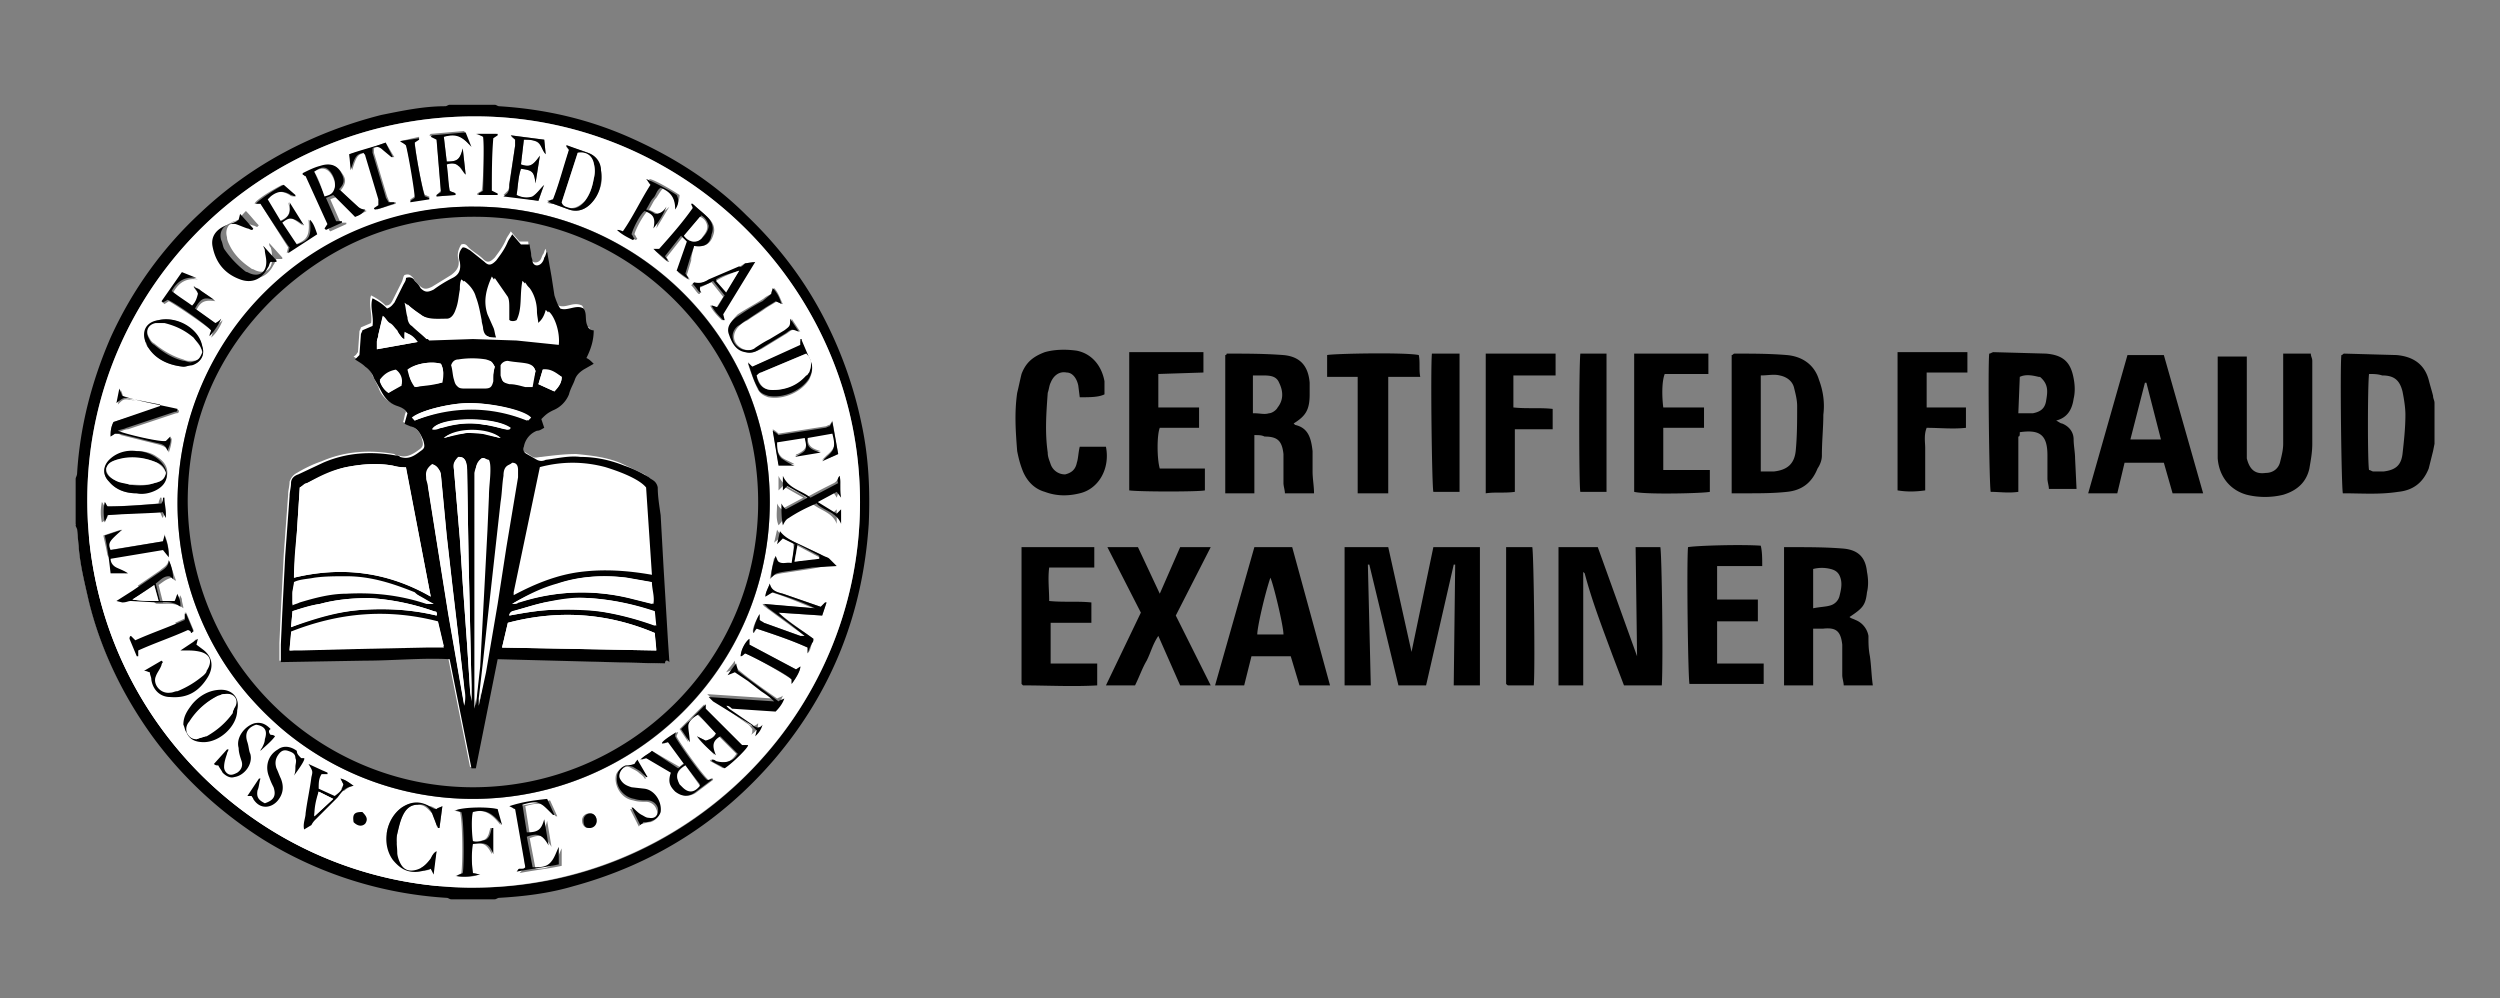
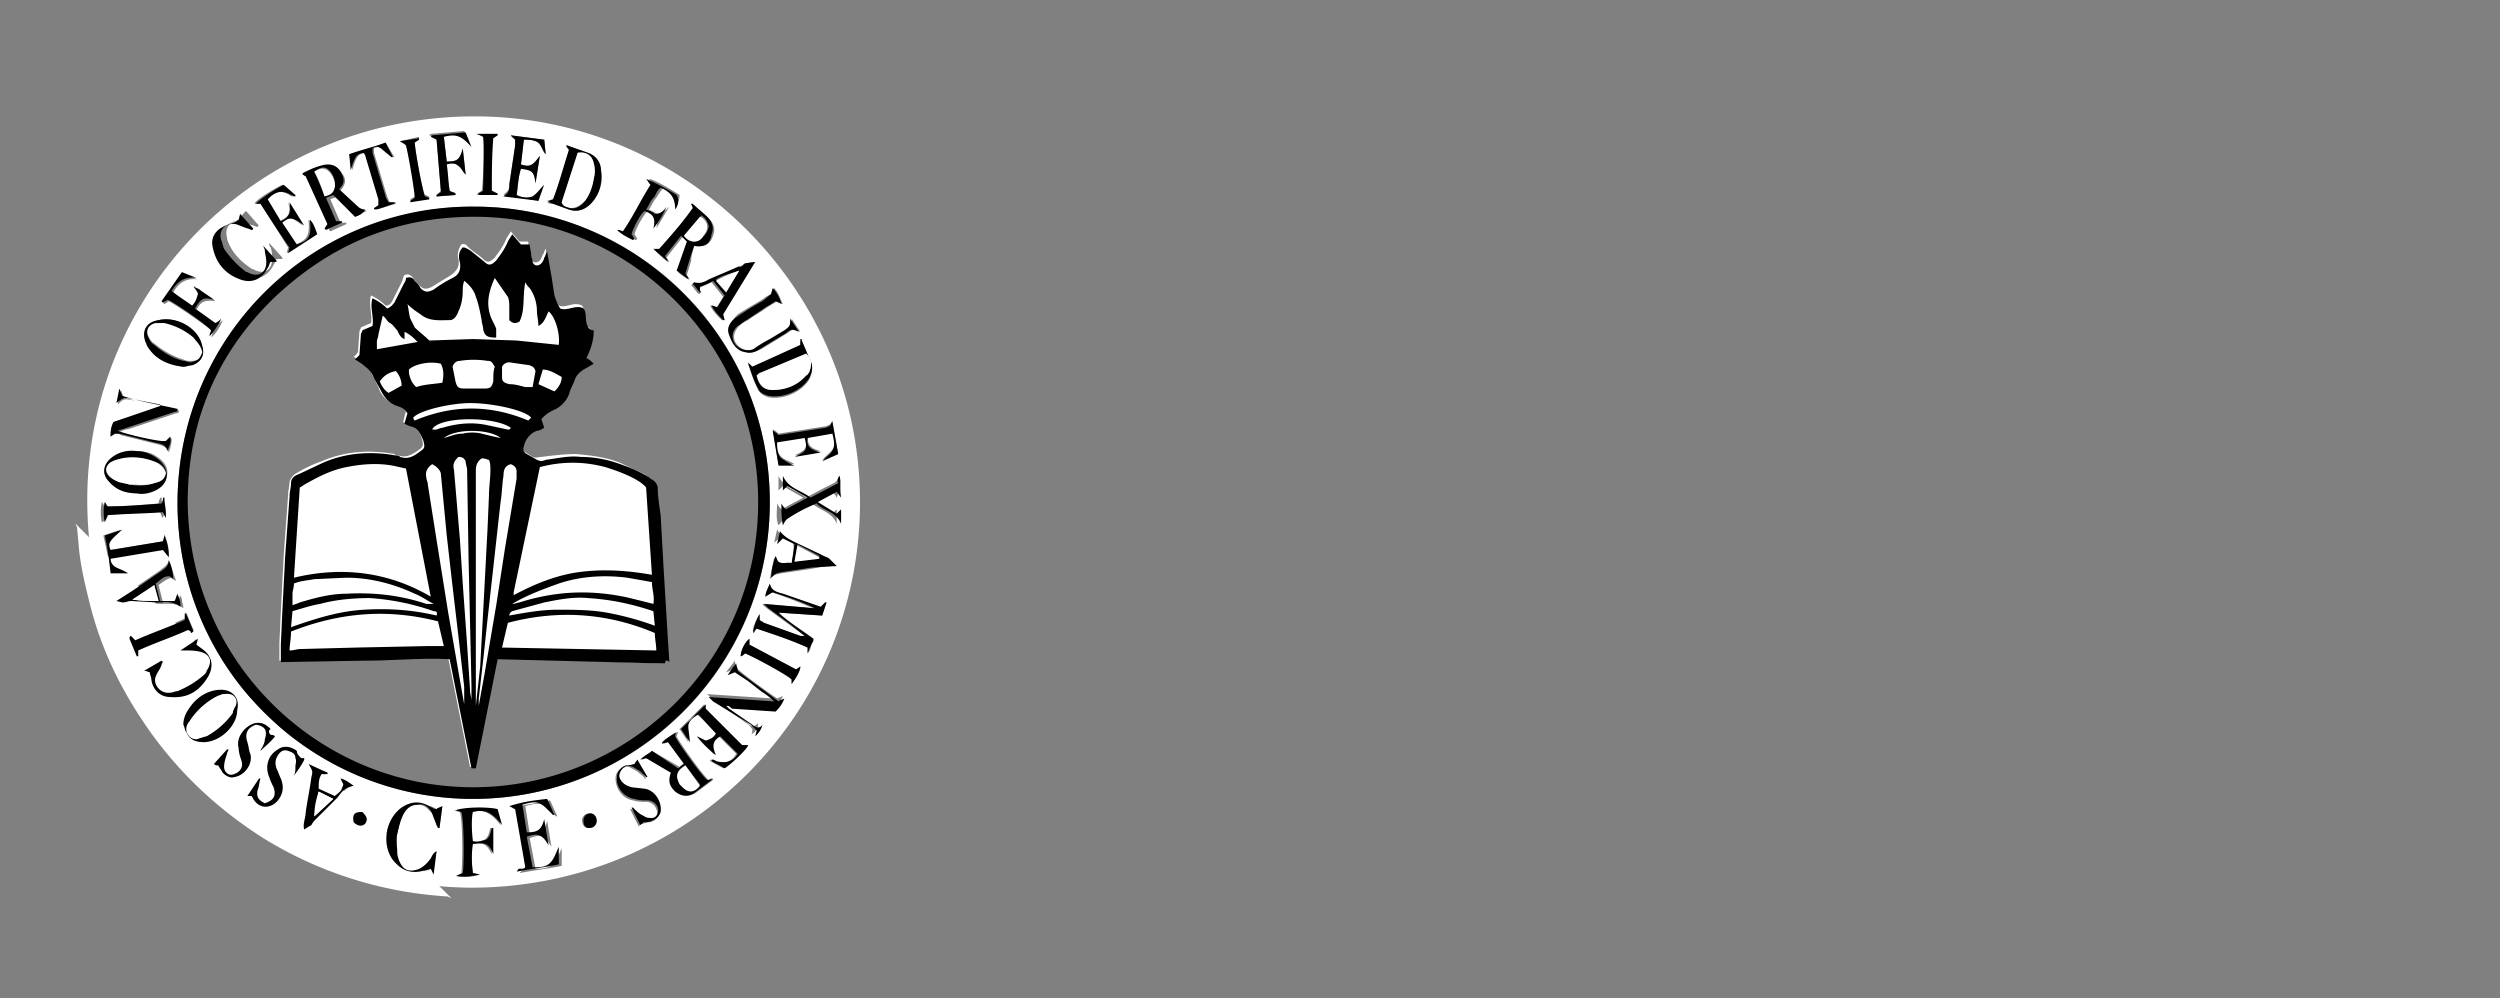
<svg xmlns="http://www.w3.org/2000/svg" viewBox="0 0 171.8 68.6">
  <rect x="0" y="0" width="171.8" height="68.6" fill="#808080" stroke="none" />
  <path d="M5.2 36c0 .1.1.2.1.3l.1 1.1c.1 1.3.4 2.6.7 3.8.8 3.4 2.3 6.4 4.3 9.2 2.1 2.9 4.7 5.3 7.7 7.2a27.09 27.09 0 0 0 12.6 4c.1 0 .2.1.3.1" fill="#fff" />
-   <path d="M5.2 32.9c0-.1.1-.2.1-.4.2-3.2 1-6.3 2.3-9.3 1.5-3.3 3.6-6.2 6.2-8.6 3.5-3.3 7.7-5.5 12.4-6.7 1.5-.3 2.9-.6 4.4-.6.1 0 .2-.1.3-.1H34c.1 0 .2.1.3.1 3.2.2 6.2.9 9.1 2.2s5.6 3 7.9 5.3c2.3 2.2 4.1 4.6 5.5 7.4a28.25 28.25 0 0 1 2.4 6.9c.5 2.3.6 4.6.5 6.9-.4 6.1-2.5 11.5-6.5 16.2-3.7 4.3-8.3 7.2-13.8 8.7-1.7.5-3.4.7-5.1.8-.1 0-.2.1-.3.1h-3c-.1 0-.2-.1-.3-.1a27.09 27.09 0 0 1-12.6-4c-3-1.9-5.6-4.3-7.7-7.2-2-2.8-3.5-5.9-4.3-9.2-.3-1.3-.6-2.5-.7-3.8l-.1-1.1c0-.1-.1-.2-.1-.3v-3.2zm53.9 1.6C59.1 20.1 47.4 8.2 33 8 18.1 7.8 6.2 19.6 6 34c-.2 14.9 11.7 26.8 26.2 27 14.9.2 26.9-11.8 26.9-26.5zm108.2-4l-.1.5-.3 1.2c-.4 1-1.1 1.5-2.1 1.6-1.3.2-2.5.1-3.8.1-.1-.5-.2-8.7-.1-9.5.1 0 .1-.1.2-.1l3.6.1c1.1.1 1.9.6 2.2 1.7.1.4.2.7.3 1.1 0 .2.1.3.1.5v2.8zm-4.5-4.8c-.1.9-.1 6.1 0 6.6.1 0 .2.1.3.1h.7c.8-.1 1.2-.4 1.3-1.2.1-.9.2-1.8.2-2.7 0-.5-.1-1.1-.2-1.6-.2-.8-.6-1.1-1.4-1.1-.3-.1-.6-.1-.9-.1zM92.4 47.1v-9.5h3l1.6 7.2 1.5-7.2h3.2v9.5h-1.8l.1-8.3h-.1L98 47.1h-1.9l-2-8.3H94l.1 4.1.1 4.2h-1.8zm16.4-7.8v7.8h-1.7v-9.5h2.7l2.7 7.5-.1-7.5h1.7c.1.5.2 7.8.1 9.5h-2.6l-.8-2.1c-.7-1.9-1.4-3.7-1.9-5.6l-.1-.1zm29.9-9.3v3.8c-.7.1-1.3 0-1.9 0-.1-.5-.2-8.7-.1-9.5.1 0 .2-.1.3-.1l3.6.1c1.2.1 1.7.6 1.9 1.7.1.5.1 1 0 1.4-.1.7-.4 1.3-1.2 1.5.2.1.3.2.4.2.5.2.8.6.8 1.1 0 .4.1.9.1 1.3l.1 2.1h-1.9c0-.2-.1-.5-.1-.7v-1.6c0-1.4-.5-1.8-1.9-1.6 0 .2 0 .3-.1.3zm0-1.6h1c.5-.1.8-.3.9-.8.1-.6.2-1.1-.3-1.6-.1-.1-.1-.1-.2-.1-.4-.1-.9-.2-1.3 0l-.1 2.5zm-52.5 1.5v4h-2v-9.5c.1 0 .1-.1.1-.1 1.3 0 2.6 0 3.9.1 1.1.1 1.7.7 1.8 1.9v.8c0 1.1-.3 1.5-1.1 2l.1.1c.9.2 1.1.9 1.2 1.8v1.4c0 .5.1 1 .1 1.5h-2c0-.2-.1-.5-.1-.7v-2c-.1-.9-.4-1.2-1.3-1.2-.2-.1-.4-.1-.7-.1zm0-1.5c.4 0 .7.1 1 0 .2 0 .5-.2.6-.4.4-.5.4-1.1.1-1.7-.2-.5-.7-.5-1.2-.5h-.6v2.6zm42.5 18.7h-2c0-.2-.1-.5-.1-.7v-2.1c-.1-.9-.4-1.2-1.3-1.1h-.7v3.9h-2v-9.5h.5c1.2 0 2.4 0 3.6.1 1 .1 1.5.6 1.6 1.6.1.5.1 1 0 1.4-.1.9-.3 1.1-1.2 1.7.1.1.2.1.4.2a1.44 1.44 0 0 1 .9 1.1c0 .5 0 .9.1 1.4.1.7.1 1.3.2 2zm-4.1-5.3c.5-.1.9-.1 1.2-.2a.9.9 0 0 0 .6-.6c.1-.4.2-.8.1-1.2s-.3-.6-.7-.7-.8-.1-1.2 0v2.7zm-5.6-7.9v-9.5c.1 0 .1-.1.2-.1 1.2 0 2.4 0 3.6.1 1.1.1 1.9.7 2.2 1.7.3.8.4 1.6.3 2.4 0 .9-.1 1.8-.1 2.8 0 .3-.1.6-.3.9-.4 1-1.1 1.5-2.1 1.6-.9.1-1.9.1-2.8.1h-1zm2-1.5h.9c.9-.1 1.4-.5 1.5-1.4.1-1 .1-2.1.1-3.1 0-.4-.1-.8-.2-1.2-.1-.5-.5-.8-1-.9-.4-.1-.8 0-1.3 0v6.6zm35.9-8.1h1.9c0 .2.1.3.1.5v5.7c0 .6-.1 1.1-.2 1.7-.2.9-.8 1.5-1.8 1.8-.8.2-1.7.2-2.5 0-1.1-.3-1.9-1.2-2-2.5v-7h2v7c.2.8.6 1.1 1.3 1 .5 0 .9-.3 1-.8.1-.4.2-.8.2-1.2v-6.2zm-5.5 9.6h-2.1l-.6-2.1H146l-.5 2.1h-2l2.7-9.5h2.5l2.7 9.5zm-3.9-7.6h-.1l-1 3.9h2.1l-1-3.9zM88.7 45.1H86l-.5 2h-2l2.7-9.5h2.6l2.6 9.5h-2.1l-.6-2zm-2.3-1.5h1.8c0-.6-.7-3.5-.9-3.9-.4 1.2-.9 3.4-.9 3.9zm-3.2-6l-2.4 4.7 2.4 4.8h-2.1l-1.5-3.4c-.4.6-.5 1.1-.8 1.7-.3.5-.5 1.1-.8 1.7h-2l2.4-5-2.3-4.5h2.1l1.5 3.2 1.4-3.2h2.1zm-3.6-11.9V28h2.8v1.4h-2.7c-.2.5-.2 2.1 0 2.8h3.1v1.5c-.4.1-4.5.1-5.2 0v-9.5h5.1v1.4l-3.1.1zm34.7 3.8v2.8h3.2v1.5c-.4.1-4.4.2-5.2 0v-9.5h5.1v1.4h-3c-.2.5-.2 1.5-.1 2.3h2.8v1.4h-2.8zm-40.1-2.2l-.1-.8c-.1-.5-.4-.9-.8-.9-.5-.1-.9.2-1.1.7-.1.2-.1.4-.2.7-.1 1.4-.2 2.7 0 4.1 0 .3.1.5.2.8a1.04 1.04 0 0 0 1 .7c.4-.1.7-.3.8-.8.1-.3.1-.7.2-1.1H76c.3 1.5-.5 2.9-1.8 3.2-.8.2-1.6.2-2.4-.1-.7-.2-1.2-.7-1.5-1.4-.2-.5-.3-.9-.4-1.4-.1-1.3-.2-2.6 0-4 .1-.4.2-.9.3-1.3.3-.8.8-1.2 1.6-1.5.7-.2 1.5-.2 2.2-.1 1 .2 1.7 1 1.9 2.1v.9c-.4.2-1 .2-1.7.2zm-4 10.3h5V39h-3.1c-.1.8 0 1.5 0 2.3 1 .1 1.9 0 2.9.1v1.4h-2.8v2.8h3.2v1.5c-1.7.1-3.4 0-5.1 0l-.1-.1v-9.3c0 .1 0 0 0-.1zm47.8 8h3.2V47h-5.1c-.1-.5-.2-8.2-.1-9.4.5-.1 3.6-.2 5-.1.1.4.1.9.1 1.4H118v2.3h2.8v1.5H118v2.9zM135.1 28v1.4c-.9.1-1.8 0-2.7 0-.2.5-.1 1-.1 1.4v2.9c-.7.1-1.3.1-1.9 0v-9.5h4.8v1.4h-2.8V28h2.7zm-31 1.5v4.3c-.7.1-1.3 0-2 .1v-9.6h4.8v1.5H104V28c.9.1 1.8 0 2.7.1v1.4h-2.6zm-8.8 4.4h-2v-8h-2.1v-1.5c.4-.1 5.4-.2 6.3 0 .1.5 0 1 .1 1.5h-2.2v8zm5-9.6v9.5h-1.8c-.1-.4-.2-8.4-.1-9.5h1.9zm5.1 22.8h-1.7c-.1 0-.1 0-.2-.1v-9.4h1.8c.1.5.2 8.5.1 9.5zm3.2-22.8h1.8v9.5h-1.8c-.1-.4-.1-8.5 0-9.5z" />
  <path d="M59.1 34.5c0 14.7-12 26.6-26.9 26.5C17.7 60.8 5.8 48.9 6 34 6.2 19.6 18.1 7.8 33 8c14.4.2 26.1 12.1 26.1 26.5zM13.3 19.7s0-.1 0 0c0-.1 0 0 0 0 .1.2.3.4.4.6-.1.3-.2.6-.4.8-.5-.3-1-.6-1.4-1 .4-.7.9-1 1.7-.9-.3-.1-.7-.2-1-.4l-1.4 2 .1.1.3-.2c.4.2 2.8 1.8 3 2.1 0 .1 0 .2-.1.4.4-.3.7-.9.8-1.2-.1.1-.2.2-.4.3l-1.4-1c.3-.6.6-.7 1.3-.6-.3-.3-.7-.5-1-.7-.1-.2-.3-.2-.5-.3zm34.6 30.9c.3.5.8.8 1.2 1.3-.3-.7-.2-1 .3-1.3l1.2 1.2c-.3.5-.8.8-1.5.5-.1 0-.2 0-.3-.1v.1l.9.5c.5-.4 1.6-1.5 1.6-1.6h-.4l-2.5-2.5v-.3l-1.7 1.7.6.9c-.1-.4-.2-.8-.1-1.1 0-.4.4-.6.7-.8.5.4.9.9 1.3 1.3-.2.3-.4.4-.7.5l-.6-.3zm2-2.1h.3l3 .2c.3-.3.5-.6.6-.9-.1.1-.2.1-.4.2-1-.7-2-1.4-2.8-2.1 0-.2-.1-.3-.1-.5-.2.3-.4.5-.6.8l.5-.2.9.6.9.7c.3.2.6.4.9.7l-4.5-.3.3.3 2.4 1.7c.2.1.3.3.4.4 0 .2 0 .3-.1.4.3-.2.5-.4.5-.8-.3.3-.5.2-.7 0l-1.6-1.1c.2.1.2 0 .1-.1zm5.4-4.8H55l-2.5-.9c-.1 0-.2-.1-.3-.2v-.4c-.3.5-.6 1.2-.4 1.3.1-.1.1-.2.2-.3 1.2.4 2.4.8 3.5 1.3v.4c.2-.2.2-.4.3-.7 0-.1 0-.2.1-.3-.8-.6-1.6-1.1-2.4-1.8l3 .2.3-.9h-.1l-.3.3-2.6-.9c-.4-.1-.8-.2-.9-.7-.1.3-.3.6-.3.9l.4-.3c1 .3 1.9.7 2.9 1.1l-3.5-.3c.1.2.2.2.3.3l1.5 1.1c.4.3.7.5 1.1.8zM32.6 14.2c-11.1 0-20.3 8.9-20.4 20.2-.1 11.5 9.2 20.5 20.3 20.5S52.9 46 52.9 34.5s-9.3-20.3-20.3-20.3zm12.2 37.4c-.2.2-.5.3-.7.6.1 0 .2-.1.4-.1l1.7 1c-.2.6-.2.9.3 1.3.4.3.8.4 1.3.1l1.2-.9v-.1c-.1 0-.2 0-.3.1-.4-.3-2.1-2.7-2.2-3 0-.1.1-.2.1-.3-.6.3-1.1.7-1 .8.1 0 .2-.1.4-.1l1.1 1.4c-.2.1-.3.2-.4.3l-1.9-1.1zm-8.7 8l-.4.4c1-.2 2-.3 2.9-.5v-1.2c-.2.4-.3.8-.6 1.1-.4.3-.8.3-1.2.3l-.4-2.1c.8-.3 1-.2 1.5.6l-.3-1.8c-.2.8-.5 1-1.2.9l-.3-1.9c1-.3 1.3-.2 1.8.4l.3.3h.1l-.5-1.1c-.9.2-1.8.3-2.6.5.1.1.2.1.4.2l.5 3.9zm11.6-42.7c.7.1 1.1-.1 1.3-.7.2-.5 0-.9-.3-1.2s-.7-.6-1-.9h-.1c0 .1.1.2.1.3-.8 1-1.5 1.9-2.3 2.8H45c.3.3.6.6.9.8h.1c-.1-.1-.1-.2-.2-.3l1.1-1.4c.1.1.3.2.4.4l-.7 2a3.04 3.04 0 0 0 .7.5h.1l-.2-.3.3-1c0-.3.1-.6.2-1zm-23.3-2l.8-.4c-.2-.1-.4-.1-.5-.2-.5-.4-.9-.8-1.3-1.2.4-.5.4-.8.1-1.2-.3-.5-.8-.7-1.4-.4-.4.2-.8.3-1.2.5v.1c.1 0 .2 0 .4.1l1.5 3.3c-.1.1-.2.2-.2.3l.1.1 1.1-.5v-.1h-.4l-.7-1.6c.2-.1.3-.1.5-.2l1.2 1.4zM30 58.5c-.1 0-.1 0 0 0-.2.1-.3.3-.4.5-.3.4-.6.7-1.1.8-.4.1-.8-.1-1-.5-.1-.2-.2-.5-.2-.7 0-.4-.1-.9 0-1.3.1-.5.2-.9.4-1.3s.5-.7 1-.7.7.3 1 .6c.1.2.2.5.3.8 0 .1.1.2.1.2h.1l.2-1.5c-.1.1-.3.1-.4.2-.2-.1-.3-.2-.5-.2-.7-.3-1.3-.3-1.9.1-1.1.8-1.4 2.5-.6 3.6.4.6 1 .9 1.8.8.2 0 .4-.1.5-.1s.2 0 .3-.1c.1.1.2.2.2.4 0-.6.1-1.1.2-1.6zm21.7-33.3c-.2-.1-.2-.2-.3-.2.2.6.4 1.2.7 1.8.2.3.4.4.7.5 1.1.2 2.3-.4 2.8-1.2.2-.4.3-.8.1-1.2-.2-.5-.4-.9-.6-1.4 0 0-.1 0-.1-.1v.4l-3.3 1.4zM39.1 10.3c-.3 1.2-.7 2.4-1.1 3.5-.2 0-.2.1-.4.1.1.1.2.1.4.1l1.1.4c.6.2 1.1 0 1.5-.4.6-.7.9-1.5.7-2.3-.1-.6-.4-1-.9-1.2s-1-.3-1.4-.5h-.1c0 .1.1.2.2.3zM32.5 60c-.1-.7-.1-1.3-.1-2 .7-.1 1-.1 1.4.7v-1.8h-.1c-.1.3-.1.6-.4.8-.3.1-.6.2-.9.1-.1-.6-.1-1.7 0-2 .8-.2 1.3 0 2 .9l-.3-1.1c-.8-.1-2.5 0-2.9.1.1 0 .3.1.4.1.2.5.2 3.7.1 4.2-.1.1-.2.1-.4.2.6.1 1.1.1 1.6-.1 0 0-.2-.1-.4-.1zM7.9 29.8c.1 0 .3 0 .4.1l2.4.6c.4.1.8.2.9.6.1-.3.2-.6.2-1l-.3.3c-.4 0-2.9-.5-3.3-.7.2-.1.4-.2.6-.2l3.3-1.1c.1 0 .2 0 .2-.2-1.3-.3-2.6-.5-3.8-.9-.1-.2-.1-.3-.2-.5l-.2 1c.4-.4.4-.4 1-.3l1 .2.9.2v.1l-3.2 1c-.2.4-.2.7-.2 1 .1-.1.2-.1.3-.2zm4.7-4.6c.2 0 .4-.1.6-.1.6-.2.9-.7.7-1.3-.3-1.2-1.8-2.1-3-1.8-.8.2-1.1.8-.9 1.5a.76.76 0 0 0 .2.4c.6.8 1.4 1.2 2.4 1.3zm0 24.6a.9.9 0 0 0 .1.5c.2.5.6.7 1.2.7 1.2-.1 2.3-1.1 2.5-2.2.1-.8-.3-1.4-1.1-1.4s-1.5.4-2 1c-.4.4-.6.9-.7 1.4zM9.4 33.9c.5 0 .9-.1 1.3-.3 1-.5 1.1-1.6.1-2.2-.4-.3-.9-.4-1.4-.4-.7 0-1.3.1-1.8.6-.5.4-.6 1-.1 1.5.5.6 1.2.8 1.9.8zm48.3-1.2c-.1.2-.2.4-.4.5-.6.3-1.2.6-1.9 1-.6-.5-1.5-.6-1.9-1.5v1l.3-.3 1.4.8-1.5.8c-.1-.1-.2-.2-.3-.4 0 .6-.1 1 .1 1.5.2-.2.3-.4.4-.5.6-.4 1.3-.7 1.9-1 .6.5 1.4.6 1.7 1.4v-1l-.3.3c-.4-.3-.8-.5-1.3-.8l1.3-.7a1.38 1.38 0 0 1 .3.4c.2-.6.3-1.1.2-1.5zM17.9 14l1.9 3-.1.4 2-1.3c-.2-.6-.3-.9-.5-1 .1 1.1-.1 1.4-.9 1.7l-1-1.5c.5-.5.7-.4 1.5.2l-1-1.6c.2.7.1 1-.6 1.3l-.9-1.5c.1-.1.2-.1.2-.2.4-.4.9-.4 1.4-.1.1.1.2.1.3.1v-.1l-.8-.7c-.8.4-1.9 1.1-1.9 1.3h.4zm19.1-.2l.4-1.1c-.3.3-.5.6-.8.8s-.7.1-1.1-.1c.1-.6.1-1.2.3-1.8.8.1.9.2 1 1l.3-1.9c-.5.7-.7.8-1.3.6l.2-1.7c.3 0 .6 0 .8.1.4.2.5.6.7.9l-.1-1-2.3-.3c.1.2.2.2.3.3v.4l-.4 2.6c0 .2 0 .3-.1.5l-.3.3 2.4.4zm20.6 17.4l-.4-2.3c-.1.2-.2.3-.2.3-.1 0-.2.1-.3.1l-3.2.5c-.1-.1-.2-.2-.4-.3l.4 2.4h1.1c-.3-.2-.7-.3-.9-.5-.3-.3-.3-.6-.3-1.1l1.9-.3c.2.7.1.9-.5 1.2-.1 0-.1.1-.2.1l1.8-.3c-.7-.2-.9-.4-.9-1l1.7-.3c.3.8.2 1.1-.4 1.6l-.3.3c.4-.1.7-.2 1.1-.4zm-39 19.3c-.1-.2-.2-.3-.3-.5-.3-.3-.6-.5-1.1-.4a1.63 1.63 0 0 0-1.1 1.7c.1.3.2.6.2.9.1.3 0 .6-.3.8-.2.1-.4.2-.6.1a.55.55 0 0 1-.3-.5c0-.3.1-.6.2-.9 0-.1.1-.2.1-.3h-.1l-.9 1c.1 0 .2.1.3.1.1.2.2.4.3.5.2.3.5.4.8.3.7-.1 1.3-1 1.1-1.6.2-.2.1-.5.1-.7-.1-.6.1-.9.7-1.1.6.2.8.4.6 1-.1.2-.1.4-.2.6 0 .1-.1.2-.1.2a4.74 4.74 0 0 0 1-1c-.2-.1-.3-.2-.4-.2zm2.1 1.6c-.1-.2-.3-.3-.4-.5a.94.94 0 0 0-1.3-.1c-.7.5-.9 1.2-.6 1.9.1.2.2.4.3.7.2.5 0 .9-.6 1.1-.4-.2-.6-.4-.5-.9 0-.3.1-.6.2-.8h-.1l-.7 1.1h.3c.1.1.1.1.1.2.5.8 1.2.6 1.7.1.4-.5.4-1 .2-1.5-.1-.2-.2-.5-.3-.7-.1-.3-.1-.6.1-.9.2-.2.4-.3.7-.3.3.1.4.2.5.5v.6c0 .2-.1.4-.1.6.4-.4.8-1.1.7-1.2-.1.1-.1.1-.2.1zm22.9.4c-.2.1-.5.1-.7.2-.4.2-.6.4-.6.8 0 .7.5 1.4 1.2 1.5.3.1.6.1.9.1s.6.2.7.5c.2.4-.1.8-.6.7-.2 0-.4-.1-.5-.2-.2-.2-.4-.3-.6-.5h-.1l.6 1.2c.1-.1.1-.2.2-.2.2 0 .4-.1.6-.1a.9.9 0 0 0 .6-.6c.1-.7-.4-1.5-1.1-1.6l-.9-.1c-.4 0-.7-.2-.8-.6-.1-.3 0-.5.2-.7s.4-.3.7-.1c.2.1.4.2.5.3s.3.2.4.4h.1l-.7-1.2c0 .1-.1.2-.1.2zm2.8-38.1c.1-.3.3-.6.3-1-.6-.4-1.8-1.1-2.1-1.1l.3.4c-.6 1.1-1.2 2.2-1.9 3.2-.2 0-.3 0-.4-.1.3.3.7.5 1.1.7l.1-.1c-.1-.1-.1-.2-.2-.3.1-.4.6-1.3.9-1.6.5.3.8.4.6 1.2l.9-1.5c-.2.2-.4.4-.8.5l-.6-.3c.2-.3.3-.6.5-.8.2-.3.3-.5.5-.7.5.3.9.8.8 1.5zm-15.9-5c.8-.3 1.2-.1 1.8.6l-.4-1-2.3.2-.1.1.5.2.3 3.6-.3.3v.1l1.3-.1v-.1c-.1-.1-.3-.1-.4-.2-.1-.6-.2-1.2-.2-1.8.3-.1.6-.1.8.1s.3.4.5.6l-.2-1.8c-.2.8-.4.9-1.1.9l-.2-1.7zM11.6 38.5c-.1.4-.4.5-.6.7l-1.9 1.3-1.1.8.6.2c.2 0 .4-.1.6-.1l1.8.1c.5 0 1.1-.1 1.6.3 0-.2-.1-.4-.1-.6 0-.1-.1-.2-.1-.3-.1.2-.1.3-.2.5h-1l-.3-1.2c.3-.2.5-.4.9-.5.1.1.2.2.3.2-.2-.5-.3-.9-.5-1.4zm39.6-20.4s0 .1 0 0c-.2.1-.3.2-.5.3l-2.1.9c-.3.1-.7.3-1 .2l-.1.1c.2.2.3.4.5.6h.1c0-.1 0-.3-.1-.4.3-.1.6-.3.9-.4l.8 1-.5.8c-.1-.2-.2-.2-.4-.2.2.4.5.7.8 1h.1c0-.1 0-.3-.1-.4l2.2-3.6-.6.1zM21.4 56.7c.1-.2.2-.3.3-.4l1.5-1.5c.3-.3.6-.7 1.1-.8-.3-.2-.6-.4-.9-.5l.2.4c-.1.3-.3.5-.6.8-.3-.2-.7-.4-1.1-.5 0-.4 0-.7.2-1h.4v-.1l-1.3-.6c.2.5.2.5.2.9l-.4 2.5c-.1.4-.2.7-.1 1.1.2-.1.3-.2.5-.3zm33-18c-.4 0-.7.2-1 0 0-.1-.1-.2-.2-.4l-.3 1.5c.3-.3.3-.3.8-.4l2-.3 1.6-.3-.5-.5a.76.76 0 0 1-.4-.2l-1.9-.9c-.4-.2-.8-.3-1.1-.8l-.2.9c.2-.2.3-.2.4-.4l.9.4c.1.5 0 .9-.1 1.4zM26.5 9.8a24.13 24.13 0 0 1-2.5.8l.2 1.1c.3-1 .4-1.1.9-1.2 0 .1.1.1.1.2l.9 3v.4c-.1.1-.2.2-.3.2.1 0 .1.1.1.1l1.3-.4v-.1h-.4c-.1-.1-.1-.2-.2-.4l-.9-3v-.3c.3-.2.5-.1.7.1.2.1.4.3.6.5h.1l-.6-1zM11.2 37.2l-3.7.6c-.2-.5-.1-.5.8-1.4l-1.2.4c.2.9.4 1.7.4 2.6h1.2c-.2-.2-.5-.2-.7-.4-.2-.1-.4-.3-.4-.7l3.6-.6c.1.1.2.3.4.5 0-.6-.1-1-.3-1.5 0 .1 0 .3-.1.5zm41.8-17c-.2.1-.4.2-.5.3-.6.4-1.2.7-1.8 1.1-.4.4-.7.8-.5 1.4s.5 1 1.1 1.2c.4.1.7-.1 1-.2l1.8-1.1c.4-.3.4-.3.9-.1l-.6-.9c0 .6 0 .6-.4.8-.3.2-.6.4-1 .6-.3.2-.6.4-1 .6-.3.2-.6.2-.9.1-.7-.3-.9-1-.3-1.6.2-.2.4-.3.6-.4.4-.3.8-.5 1.2-.8.3-.2.5-.3.8-.5a.76.76 0 0 0 .4.2c-.2-.4-.3-.8-.6-1.1-.2.2-.2.3-.2.4zM12.4 44.7c0 .1 0 .1 0 0h.2c.4-.1.7-.1 1.1.1.7.2.8.8.4 1.3-.1.1-.1.2-.2.3-.5.5-1.1.9-1.8 1.1-.2.1-.3.1-.5.1-.7.1-1.2-.6-1-1.1.1-.3.3-.5.4-.8 0-.1.1-.2.1-.2l-.1-.1-1.2.7c.2.1.2.1.4.1 0 .2.1.3.1.5.1.7.6 1.1 1.3 1.2 1.1 0 2-.5 2.6-1.4.4-.8.3-1.4-.4-1.9-.1-.1-.3-.2-.4-.3 0-.1.1-.2.1-.4-.4.4-.8.6-1.1.8zm4-29.6c-.2.1-.4.1-.5.2-.7.3-1 .8-.9 1.4.2 1.1.8 1.9 1.9 2.3.8.3 1.5 0 1.9-.8.1-.1.1-.3.2-.4h.4v-.1l-.9-1c0 .1 0 .2.1.3.1.3.1.6.1.8 0 .8-.6 1.1-1.3.7-.1 0-.2-.1-.2-.1-.6-.4-1.1-.9-1.4-1.5-.1-.2-.2-.4-.2-.6-.2-.7.3-1.2 1-1.1.3.1.5.2.8.3.1 0 .2.1.3.1 0 0 0-.1.1-.1-.3-.3-.6-.7-.9-1-.4.4-.4.5-.5.6zm16.8-5.7c.1.4 0 3.3-.1 3.7-.1.1-.2.1-.3.2v.1h1.3v-.1l-.4-.2c0-1.2 0-2.4.1-3.6.1-.1.2-.1.3-.2v-.1h-1.4c.2.1.4.1.5.2zm-25.8 26c1.2-.1 2.4-.2 3.6-.2.1.2.1.3.2.4 0-.1.1-.2 0-.3l-.1-1.1H11c0 .1-.1.2-.1.4-1.2.1-2.4.2-3.7.2-.1-.1-.1-.2-.2-.3-.1.5-.1.9 0 1.4.3-.2.4-.3.4-.5zM27.5 9.7a.76.76 0 0 0 .4.2c.2.8.7 3.2.6 3.6l-.3.2v.1l1.3-.2v-.1c-.1 0-.2-.1-.3-.1-.2-.4-.7-3.2-.7-3.7.1-.1.2-.1.3-.2v-.1l-1.3.3zm24 34.2c-.3.3-.6.8-.6 1.2.1-.1.2-.2.3-.2.6.2 3 1.6 3.2 1.8v.3c.3-.4.6-.9.6-1.2-.1.1-.2.2-.3.2l-3.2-1.7v-.4zM9 43.7s-.1 0 0 0l.4 1.3h.1v-.4c1.1-.5 2.2-1 3.4-1.4.1.1.1.1.2.1s.1.1.1.1.1 0 .1-.1l-.5-1.2h-.1v.4c-1.1.5-2.2 1-3.4 1.4-.1 0-.2-.1-.3-.2zm32 12.7a.47.47 0 0 0-.5-.5.47.47 0 0 0-.5.5c0 .3.2.5.4.5.4-.1.6-.3.6-.5zm-16.7.1c.3.3.6.3.8.1s.1-.5-.2-.8c-.6 0-.7.1-.6.7zm84.5-17.2z" fill="#fff" />
  <path d="M32.6 14.2c11 0 20.3 8.9 20.3 20.3s-9.3 20.4-20.4 20.4-20.4-9-20.3-20.5c.1-11.4 9.3-20.3 20.4-20.2zm-.1 39.9c10.6 0 19.5-8.5 19.6-19.4.1-11-8.7-19.6-19.1-19.8-5.5-.1-10.2 1.8-14.2 5.6-3.9 3.8-5.9 8.5-5.9 14C13 45.6 22 54.1 32.5 54.1zm22.8-10.4l-1-.8-1.5-1.1-.3-.3 3.5.3c-1-.5-2-.8-2.9-1.1l-.5.3c0-.3.2-.6.3-.9.1.5.5.6.9.7l2.6.9.3-.3h.1l-.3.9-3-.2c.7.7 1.6 1.2 2.4 1.8 0 .1 0 .2-.1.3-.1.2-.2.4-.3.7v-.4c-1.1-.5-2.3-.9-3.5-1.3-.1.1-.2.2-.2.3-.1-.1.1-.8.4-1.3v.4c.1.1.2.1.3.2l2.5.9h.3zm-10.5 7.9l1.8 1.2.4-.3-1.1-1.5-.4.1c-.1-.1.5-.5 1-.8-.1.1-.1.2-.1.3.1.3 1.8 2.7 2.2 3 .1 0 .2 0 .3-.1v.1l-1.2.9c-.5.3-.9.2-1.3-.1-.4-.4-.5-.7-.3-1.3l-1.7-1-.4.1c.3-.3.6-.4.8-.6zm2.3 1c-.6.3-.7.7-.4 1.2.1.1.1.2.2.2.4.5.8.4 1.2-.1l-1-1.3zm-11 7l-.7-4-.4-.2c.9-.3 1.7-.4 2.6-.5l.5 1.1H38l-.3-.3c-.6-.6-.8-.7-1.8-.4l.3 1.9c.8 0 1-.2 1.2-.9l.3 1.8c-.4-.7-.7-.9-1.5-.6l.4 2.1c.5 0 .9 0 1.2-.3s.4-.7.6-1.1v1.2c-.9.2-1.9.3-2.9.5.1-.1.1-.2.2-.2.3 0 .3 0 .4-.1zm11.6-42.7l-.3.9-.3 1 .2.3s-.1.1-.1 0l-.7-.5.7-2-.4-.4-1.1 1.4.2.3h-.1c-.3-.3-.6-.5-.9-.8h.4c.8-.9 1.6-1.8 2.3-2.8 0-.1-.1-.2-.1-.3h.1c.3.3.7.6 1 .9s.5.7.3 1.2c-.1.7-.5.9-1.2.8zm-.7-.7c.3.5.9.5 1.3.1.2-.2.4-.5.4-.8-.1-.3-.2-.5-.5-.7L47 16.2zm-22.6-1.3l-1.5-1.5-.5.2.7 1.6h.4v.1l-1.1.5-.1-.1.2-.3-1.5-3.3-.2-.1v-.1c.4-.2.8-.4 1.2-.5.6-.2 1.1-.1 1.4.4s.3.8-.1 1.2l1.3 1.2c.1.1.3.2.5.2-.2.3-.4.4-.7.5zm-2.8-3.1l.7 1.6c.4-.1.6-.3.7-.6.1-.4-.2-1-.5-1.2s-.6 0-.9.2zM30 58.5l-.2 1.6-.2-.4-.3.1-.5.1c-.8.1-1.3-.2-1.8-.8-.8-1.1-.5-2.8.6-3.6.6-.4 1.2-.5 1.9-.1.2.1.3.2.5.2.1-.1.2-.1.4-.2l-.2 1.5h-.1c0-.1-.1-.2-.1-.2-.1-.3-.2-.5-.3-.8-.2-.4-.5-.7-1-.6-.5 0-.8.3-1 .7s-.3.9-.4 1.3 0 .9 0 1.3c0 .2.1.5.2.7.2.4.5.6 1 .5s.8-.4 1.1-.8c.1-.2.2-.4.4-.5-.1 0-.1 0 0 0zm21.7-33.3l3.3-1.5v-.4c.1 0 .1 0 .1.1l.6 1.4c.2.4.1.8-.1 1.2-.5.8-1.7 1.4-2.8 1.2-.3-.1-.6-.2-.7-.5-.3-.5-.5-1.2-.7-1.8l.3.3zm3.7-.9l-3.1 1.3c-.1.1-.2.2-.3.2.1.7.5 1 1.1 1 .9 0 1.7-.4 2.3-1l.2-.2c.2-.5.2-.9-.2-1.3zm-16.3-14l-.2-.3h.1l1.4.5c.6.2.9.7.9 1.2.1.9-.1 1.7-.7 2.3-.4.4-.9.6-1.5.4L38 14c-.1 0-.2-.1-.4-.2.2 0 .3-.1.4-.1.4-1 .7-2.2 1.1-3.4zm-.5 3.6c.1.3.3.3.6.4.4.1.8-.2 1-.5.4-.5.5-1 .6-1.5.1-.4.1-.7 0-1.1-.2-.5-.5-.8-1.1-.7l-1.1 3.4zM32.5 60l.5.1c-.5.1-1.1.2-1.6.1.1-.1.2-.1.4-.2.1-.4.1-3.7-.1-4.2-.1 0-.2-.1-.4-.1.3-.2 2-.3 2.9-.1.1.4.2.7.3 1.1-.7-.9-1.2-1.1-2-.9-.1.3-.1 1.3 0 2 .3.1.6 0 .9-.1.3-.2.3-.5.4-.8h.1v1.8c-.3-.8-.6-.8-1.4-.7-.1.6-.1 1.3 0 2zm17.4-11.5l.2.2 1.6 1.1c.2.2.5.3.7 0-.1.4-.3.6-.5.8l.1-.4-.4-.4-2.6-1.6-.3-.3 4.5.3c-.3-.3-.6-.5-.9-.7l-.9-.7-.9-.6-.5.2c.2-.3.4-.6.6-.8 0 .2.1.3.1.5.9.7 1.9 1.4 2.8 2.1.1-.1.2-.1.4-.2-.1.3-.3.6-.6.9l-3-.2c-.2-.2-.3-.2-.4-.2zm-42-18.7l-.3.2c0-.3 0-.6.2-1l3.2-1.1v-.1l-2-.4c-.5-.1-.5-.1-1 .3l.2-1 .2.5c1.2.4 2.5.6 3.8.9 0 .2-.1.2-.2.2l-3.3 1.1c-.2.1-.4.1-.6.2.4.2 2.9.8 3.3.7l.3-.3c.1.4-.1.7-.2 1-.1-.5-.5-.5-.9-.6l-2.4-.6h-.3zm4.7-4.6c-1-.1-1.9-.5-2.4-1.3-.1-.1-.1-.3-.2-.4-.3-.8.1-1.4.9-1.5 1.3-.3 2.8.6 3 1.8.2.6-.1 1.1-.7 1.3-.2 0-.4.1-.6.1zm1.3-1c-.1-.4-.2-.6-.6-.9-.6-.5-1.3-.8-2-1-.2-.1-.4-.1-.6 0-.5.1-.7.5-.5.9.1.2.2.4.4.5.6.5 1.2.9 2 1.1.2 0 .3.1.5.1.4-.1.6-.2.8-.7zm-1.3 25.6c0-.6.3-1 .6-1.4.5-.6 1.2-1 2-1s1.3.6 1.1 1.4c0 1.1-1.2 2.2-2.3 2.2-.6 0-1-.2-1.2-.7-.1-.1-.1-.3-.2-.5zm.9 1c.2-.1.4-.1.6-.2.7-.4 1.3-.9 1.8-1.6.1-.1.2-.3.2-.5.1-.5-.2-.9-.7-.8-.1 0-.3.1-.4.1-.8.4-1.5 1-2 1.8-.1.1-.2.3-.2.5 0 .4.3.6.7.7zM9.4 33.9c-.7 0-1.4-.2-1.9-.8-.5-.5-.4-1.1 0-1.5.5-.5 1.2-.7 1.9-.6.5 0 1 .2 1.4.5.9.7.9 1.7-.1 2.2-.4.2-.9.3-1.3.2zm2-1.4c-.1-.4-.3-.6-.6-.7-.9-.4-1.8-.4-2.8-.2-.3.1-.6.3-.7.6s.2.6.6.8c.3.1.7.2 1 .3.6.1 1.1.1 1.7-.1.4-.1.7-.2.8-.7zm46.3.2c.1.5 0 .9.1 1.5l-.3-.4-1.3.7 1.3.8.3-.3v1c-.3-.8-1.2-.9-1.7-1.4-.7.3-1.3.6-1.9 1-.2.1-.3.3-.4.5-.1-.5-.1-.9-.1-1.5a1.38 1.38 0 0 0 .3.4l1.5-.8-1.4-.8-.3.3v-1c.4.9 1.3 1 1.9 1.5l1.9-1c-.1-.2 0-.4.1-.5zM17.9 14h-.3c0-.1 1.1-.9 1.9-1.3l.8.7v.1c-.1 0-.2-.1-.3-.1-.5-.3-.9-.3-1.4.1l-.2.2.9 1.5c.6-.3.7-.6.6-1.3l1 1.6c-.8-.6-1-.6-1.5-.2l1 1.5c.9-.3 1-.6.9-1.7.2.2.3.4.5 1l-2 1.3.1-.4c0 .1-2-3-2-3zm19.1-.2l-2.4-.3c.1-.1.3-.2.3-.3.1-.1.1-.3.1-.5l.4-2.7v-.4l-.3-.3 2.3.3.1 1c-.3-.3-.3-.8-.7-.9-.3-.1-.5-.1-.8-.1l-.2 1.7c.6.2.8.1 1.3-.6l-.3 1.9c-.1-.8-.2-.9-1-1-.2.6-.2 1.2-.3 1.8.4.2.8.2 1.1.1.3-.2.5-.5.8-.8 0-.1-.4 1.1-.4 1.1zm20.6 17.4l-1.1.5.3-.3c.6-.5.6-.8.4-1.6l-1.7.3c-.1.6.2.8.9 1l-1.8.3c.1 0 .1-.1.2-.1.6-.3.7-.4.5-1.2l-1.9.3c0 .4 0 .8.3 1.1.3.2.6.4.9.5h-1.1l-.4-2.4a1.38 1.38 0 0 1 .4.3l3.2-.5c.1 0 .2-.1.3-.1.1-.1.1-.2.2-.3l.4 2.2zm-39 19.3c.1 0 .2 0 .3.1-.3.4-.7.7-1 1 0-.1.1-.2.1-.2.1-.2.2-.4.2-.6.2-.6 0-.9-.6-1-.6.2-.8.6-.6 1.2.1.3.1.6.2.8.2.7-.4 1.5-1.1 1.6-.3.1-.6-.1-.8-.3-.1-.2-.2-.3-.3-.5-.1 0-.2 0-.3-.1l.9-1h.1c0 .1-.1.2-.1.3-.1.3-.2.6-.2.9a.55.55 0 0 0 .3.5c.2.1.4 0 .6-.1.3-.2.4-.5.3-.8s-.2-.6-.2-.9c-.2-.7.4-1.5 1.1-1.7.5-.1.8.1 1.1.4-.2.1-.1.3 0 .4zm2.1 1.6h.2c.1.1-.4.8-.7 1.2.1-.2.1-.4.1-.6s.1-.4 0-.6c0-.3-.2-.4-.5-.5s-.5 0-.7.3-.2.6-.1.9c.1.2.2.5.3.7.2.5.2 1-.2 1.5s-1.2.7-1.7-.1c0-.1-.1-.1-.1-.2H17l.8-1.2h.1c-.1.3-.1.6-.2.8-.1.5.1.7.5.9.6-.2.8-.5.6-1.1-.1-.2-.2-.4-.3-.7-.3-.7-.1-1.5.6-1.9.4-.3.9-.2 1.3.1 0 .2.1.3.3.5zm22.9.4l.2-.3.7 1.2h-.1L44 53l-.5-.3c-.3-.1-.5-.1-.7.1s-.3.5-.2.7c.2.4.5.5.8.6l.9.1c.7.1 1.2.9 1.1 1.6a.9.9 0 0 1-.6.6c-.2.1-.4.1-.6.1 0 .1-.1.1-.2.2l-.6-1.2h.1c.2.2.4.4.6.5s.3.2.5.2c.5.1.7-.3.6-.7-.1-.3-.4-.5-.7-.5s-.6 0-.9-.1c-.7-.1-1.3-.8-1.2-1.5 0-.4.3-.7.6-.8.1 0 .3 0 .6-.1zm4.3-1.9l.6.3c.3-.1.6-.2.7-.5L48 49.1c-.4.2-.7.5-.7.8s.1.7.1 1.1l-.6-.9 1.7-1.7v.3l2.5 2.5h.4c.1.1-1 1.2-1.6 1.6-.3-.2-.6-.3-.9-.5v-.1c.1 0 .2 0 .3.1.7.2 1.2 0 1.5-.5l-1.2-1.2c-.5.3-.6.6-.3 1.3-.5-.4-.9-.8-1.3-1.3zM13.3 19.7l.4.2 1 .7c-.7-.2-.9-.1-1.3.6l1.4 1c.2-.1.3-.2.4-.3-.1.3-.5.9-.8 1.2 0-.2.1-.3.1-.4-.2-.3-2.6-2-3-2.1-.1.1-.2.1-.3.2l-.1-.1 1.4-2 1 .4c-.8-.1-1.3.2-1.7.9.5.4 1 .7 1.4 1 .2-.2.3-.4.4-.8 0-.1-.1-.3-.3-.5zm33.1-5.3c0-.8-.3-1.2-1-1.5-.3.2-.3.5-.5.7s-.3.5-.5.8c.3.1.5.2.6.3.4 0 .6-.2.8-.5-.2.5-.5 1-.9 1.5.2-.8-.1-1-.6-1.2-.3.2-.8 1.2-.9 1.6.1.1.1.2.2.3l-.1.1c-.4-.2-.8-.4-1.1-.7.1 0 .2 0 .4.1.7-1 1.2-2.1 1.9-3.2-.1-.1-.2-.3-.3-.4.3.1 1.5.7 2.1 1.1.2.4.1.7-.1 1zm-15.9-5l.2 1.7c.7 0 .9-.1 1.1-.9L32 12c-.2-.2-.3-.5-.5-.6-.2-.2-.5-.2-.8-.1.1.6.1 1.2.2 1.8.1.1.3.1.4.2v.1l-1.3.1v-.1l.3-.2-.3-3.6-.4-.2.1-.1 2.3-.2.4 1c-.7-.8-1.1-.9-1.9-.7zM11.6 38.5a3.08 3.08 0 0 1 .3 1.3c-.1-.1-.2-.2-.3-.2-.4 0-.6.3-.9.5l.3 1.2h1c.1-.2.1-.3.2-.5 0 .1.1.2.1.3.1.2.1.4.1.6-.5-.4-1-.3-1.6-.3L9 41.3c-.2 0-.3.1-.6.1l-.4-.1 1.1-.7 1.9-1.3c.3-.2.6-.4.6-.8zm-2.5 2.7c.6.1 1.2.1 1.8.1-.1-.4-.2-.7-.3-1.1-.5.4-1 .7-1.5 1zm42.1-23.1l.7-.1-2.2 3.6.1.4h-.1c-.3-.3-.6-.6-.8-1 .1 0 .3.1.4.1.2-.3.3-.5.5-.8l-.8-1c-.3.2-.6.3-.9.4 0 .2 0 .3.1.4h-.1c-.2-.2-.3-.4-.5-.6l.1-.1c.4.1.7 0 1-.2l2.1-.9c.1.1.2 0 .4-.2 0 .1 0 0 0 0zm-.4.5s-.1 0 0 0c-.6.2-1.1.3-1.6.6l.7.8.9-1.4zM21.4 56.7l-.5.3c-.1-.4.1-.8.1-1.1.1-.8.3-1.7.4-2.5.1-.4.1-.4-.2-.9l1.3.6v.1h-.4c-.2.3-.2.6-.2 1l1.1.5c.4-.3.5-.4.6-.8l-.2-.4c.4.1.6.3.9.5-.6.1-.8.4-1.1.8l-1.5 1.5c-.1.1-.2.2-.3.4zm.2-.6l1.3-1.2-1-.5c-.2.6-.3 1.1-.3 1.7zm32.8-17.4l.2-1.3-.8-.4-.4.4.2-.9c.3.4.7.6 1.1.8l1.9.9c.2.1.3.1.4.2l.5.5-1.7.1-2 .3c-.5.1-.5.1-.8.4 0-.5.1-.9.3-1.5.1.2.1.3.2.4.3.2.6 0 .9.1zm.2-.1l1.7-.3v-.1l-1.5-.8-.2 1.2zM26.5 9.8l.5 1h-.1l-.6-.5c-.2-.2-.5-.3-.7-.1v.3l.9 3c0 .1.1.2.2.4h.4v.1c-.4.1-.8.3-1.3.4 0 0-.1 0-.1-.1l.3-.2v-.4l-.9-3c0-.1-.1-.1-.1-.2-.5.1-.6.2-.9 1.2l-.1-1.1c.8-.3 1.7-.5 2.5-.8zM11.2 37.2l.1-.4c.2.5.3.9.3 1.5l-.4-.5-3.6.6c0 .3.2.5.4.6s.5.2.8.4H7.6c-.1-.9-.2-1.7-.4-2.6l1.2-.4c-.9.8-1 .9-.8 1.4l3.6-.6zm41.8-17l.1-.4c.3.3.5.7.6 1.1-.1-.1-.2-.1-.4-.2-.3.2-.5.3-.8.5l-1.2.8c-.2.1-.4.3-.6.4-.6.5-.4 1.3.3 1.6.3.1.7.1.9-.1.3-.2.6-.4 1-.6l1-.6c.4-.3.4-.3.4-.8l.6.9c-.5-.2-.5-.2-.9.1L52.2 24c-.3.2-.6.3-1 .2-.6-.1-.9-.6-1.1-1.2-.2-.5.1-.9.5-1.2.6-.4 1.2-.8 1.8-1.1l.6-.5zM12.4 44.7l1.2-.8-.1.4.4.3c.7.5.8 1.2.4 1.9-.6 1-1.4 1.5-2.6 1.4-.7 0-1.2-.5-1.3-1.2 0-.2-.1-.3-.1-.5-.1 0-.2-.1-.4-.1l1.2-.7.1.1c-.1.1-.1.2-.1.2-.1.3-.3.5-.4.8-.2.5.3 1.2 1 1.1.2 0 .3-.1.5-.1.7-.3 1.2-.6 1.8-1.1.1-.1.2-.2.2-.3.4-.6.3-1.1-.4-1.3-.4-.1-.7-.1-1.1-.1h-.3c0 .1 0 .1 0 0zm4-29.6l.1-.4.9 1s0 .1-.1.1-.2-.1-.3-.1c-.3-.1-.5-.2-.8-.3-.7-.1-1.2.4-1 1.1.1.2.1.4.2.6a6.73 6.73 0 0 0 1.4 1.5c.1.1.2.1.2.1.7.4 1.3.1 1.3-.7 0-.3-.1-.6-.1-.8 0-.1-.1-.2-.1-.3l.9 1v.1h-.4c-.1.1-.1.3-.2.4-.4.8-1.1 1.1-1.9.8-1.1-.4-1.7-1.2-1.9-2.3-.1-.6.2-1.1.9-1.4.6-.2.8-.3.9-.4zm16.8-5.7l-.4-.2h1.4v.1l-.3.2c-.1 1.2-.1 2.4-.1 3.6l.4.2v.1h-1.3v-.1c.1-.1.2-.1.3-.2 0-.4.1-3.3 0-3.7zm-25.8 26l-.2.5c-.1-.5-.1-1 0-1.4.1.1.1.2.2.3 1.2 0 2.4-.1 3.7-.2.1-.2.1-.3.1-.4h.1c0 .4.1.7.1 1.1v.3c-.1-.2-.2-.3-.2-.4-1.3.1-2.5.1-3.8.2zM27.5 9.7l1.3-.2v.1l-.3.2c0 .4.5 3.2.7 3.7.1 0 .2.1.3.1v.1l-1.3.2v-.1l.3-.2c0-.4-.4-2.8-.6-3.6-.2-.2-.3-.2-.4-.3zm24 34.2v.4l3.2 1.7.3-.2c0 .3-.3.8-.6 1.2v-.3c-.2-.3-2.7-1.6-3.2-1.8-.1.1-.2.2-.3.2 0-.4.3-1 .6-1.2zM9 43.7l.3.3c1.1-.5 2.3-.9 3.4-1.4v-.4h.1l.5 1.2s-.1 0-.1.1c-.1 0-.1-.1-.1-.1s-.1-.1-.2-.1c-1.1.5-2.3.9-3.4 1.4v.4h-.1l-.5-1.2c0-.2.1-.2.1-.2zm32 12.7a.47.47 0 0 1-.5.5c-.3 0-.4-.2-.4-.5a.47.47 0 0 1 .5-.5c.2 0 .4.2.4.5zm-16.7.1c-.1-.6.1-.7.6-.7.3.3.4.5.2.8-.2.2-.5.2-.8-.1zm23.6-5.9zM13.4 19.7c-.1-.1-.1 0 0 0z" />
  <path d="M45.7 45.6v-.3l-.1-1.5-.5-8.6c0-.6-.1-1.2-.2-1.9 0-.2-.1-.3-.2-.4s-.3-.2-.4-.3l-1.7-.8c-1-.4-2-.5-3-.6-.8 0-1.6.1-2.4.2-.2 0-.4.1-.6 0s-.4-.3-.7-.4c-.2-.1-.3-.3-.2-.5.2-.5.4-.9.9-1.1.2-.1.3-.1.5-.2l-.2-.6c.2-.3.3-.4.8-.6a1.98 1.98 0 0 0 1.1-1.1c.1-.3.3-.6.4-1 .1-.3.3-.6.6-.7.2-.1.4-.3.7-.4-.2-.1-.3-.3-.5-.4.4-.6.5-1.2.5-1.9l-.3-.1c-.2-.4.1-1-.2-1.4-.6-.3-1.1.2-1.6 0-.2-.2-.3-.5-.4-.9l-.2-1.3-.3-1.7c-.1.1-.1.3-.2.4-.1.2-.1.3-.2.4-.2.2-.5.2-.6-.1-.1-.2-.1-.3-.1-.5s-.1-.5-.1-.7h-.6l-.6-.7c-.1.2-.2.3-.3.5-.2.5-.5.9-.8 1.3-.3.3-.5.4-.8.1s-.7-.5-1-.8c-.1-.1-.2-.3-.5-.2-.2.3-.3.7-.2 1 .1.5-.1.8-.5 1.1l-1.3.8c-.4.2-.6.2-.9-.1-.2-.2-.3-.3-.4-.5-.2-.2-.3-.3-.6-.2-.1.1-.1.3-.2.5l-.6 1.2c-.1.2-.2.4-.5.4-.3-.3-.6-.5-1-.7-.2.6.1 1.3 0 1.9l-.7.3c0 .1-.1.2-.1.3l-.1 1.4c-.1.1-.1.2-.3.3l.7.5c.3.2.5.5.6.8l.4.8a1.8 1.8 0 0 0 1.2 1.2c.3.1.5.2.7.5-.1.2-.1.4-.2.7.2.1.3.2.4.2.5.2.8.5.9 1 .1.3.1.5-.2.7-.4.3-.9.6-1.4.4-.1 0-.2 0-.3-.1-1.7-.3-3.4-.2-5 .5-.6.2-1.2.5-1.7.8-.2.1-.4.3-.5.6 0 .3-.1.6-.1.9l-.3 4.1-.2 3.9-.1 2.2v1.2l11.6-.2 1.5 7.5h.3l1.5-7.5 11.6.4zm9.6-1.9zm-8.2 8.9l1 1.4c-.4.5-.8.5-1.2.1l-.2-.2c-.3-.6-.2-.9.4-1.3zM47 16.2l1.1-1.3c.3.1.5.4.5.7s-.2.5-.4.8c-.3.3-.8.3-1.2-.2zm-25.4-4.4c.3-.2.6-.3.9-.1s.6.8.5 1.2-.3.5-.7.6c-.2-.6-.4-1.2-.7-1.7zm33.8 12.5c.4.4.4.8.2 1.3-.1.1-.1.2-.2.2-.6.7-1.4 1-2.3 1-.6 0-.9-.3-1.1-1 .1-.1.2-.2.3-.2l3.1-1.3zM38.6 13.9l1.1-3.4c.6-.1 1 .2 1.1.7.1.4.1.7 0 1.1-.1.6-.3 1.1-.6 1.5-.3.3-.6.5-1 .5-.3-.1-.5-.1-.6-.4zm11.3 34.6zm-36-24.3c-.2.5-.3.6-.8.6-.2 0-.3 0-.5-.1-.7-.2-1.4-.6-2-1.1-.2-.1-.3-.3-.4-.5-.2-.4 0-.8.5-.9h.6c.8.2 1.4.5 2 1 .3.4.5.6.6 1zm-.4 26.6c-.4 0-.7-.3-.6-.7 0-.2.1-.3.2-.5.5-.8 1.1-1.4 2-1.8.1-.1.3-.1.4-.1.5-.1.9.3.7.8-.1.2-.2.3-.2.5-.5.7-1.1 1.2-1.8 1.6-.2 0-.4.1-.7.2zm-2.1-18.3c-.1.5-.4.6-.8.7-.6.2-1.1.1-1.7.1-.3-.1-.7-.1-1-.3-.4-.2-.6-.5-.6-.8.1-.4.4-.5.7-.6.9-.3 1.9-.2 2.8.2.3.2.5.4.6.7zm-2.3 8.7l1.5-1 .3 1.1c-.6 0-1.1 0-1.8-.1zm41.7-22.6l-.9 1.5-.7-.8c.5-.3 1-.5 1.6-.7-.1 0 0 0 0 0zM21.6 56.1l.3-1.7 1 .5-1.3 1.2zm33-17.5l.2-1.1 1.5.8v.1l-1.7.2z" fill="#fff" />
  <path d="M45.7 45.6l-11.5-.3-1.5 7.5h-.3l-1.5-7.5c-1.9-.1-3.9.1-5.8.1l-5.8.1v-1.2l.1-2.2.2-3.9.3-4.1c0-.3.1-.6.1-.9s.2-.5.5-.6l1.7-.8c1.6-.7 3.3-.8 5-.5.1 0 .2 0 .3.1.6.2 1-.1 1.4-.4.3-.2.3-.3.2-.7-.2-.5-.4-.9-.9-1-.2-.1-.3-.1-.4-.2l.2-.7c-.2-.3-.4-.4-.7-.5-.6-.2-.9-.6-1.2-1.2l-.4-.7c-.1-.3-.3-.6-.6-.8-.2-.2-.4-.3-.7-.5l.3-.3.1-1.4c0-.1.1-.2.1-.3l.7-.3c.1-.7-.2-1.3 0-1.9.4.2.7.4 1 .7.3-.1.4-.3.5-.4l.6-1.2c.1-.2.2-.3.2-.5.3-.1.5 0 .6.2.2.2.3.3.4.5.3.3.5.3.9.1a9.13 9.13 0 0 1 1.3-.8c.4-.2.6-.5.5-1.1-.1-.3-.1-.7.2-1 .2 0 .3.1.5.2l1 .8c.3.3.5.2.8-.1.3-.4.6-.8.8-1.3.1-.2.2-.3.3-.5l.6.7h.6c0 .2.1.5.1.7s.1.3.1.5c.1.3.4.3.6.1a.76.76 0 0 0 .2-.4c.1-.1.1-.3.2-.4l.3 1.7.2 1.3c.1.3.2.6.4.9.5.2 1.1-.3 1.6 0 .3.4 0 .9.4 1.4 0 0 .1.1.3.1 0 .7-.2 1.3-.5 1.9.2.1.3.2.5.4l-.7.4c-.3.2-.5.4-.6.7s-.3.6-.4 1a1.98 1.98 0 0 1-1.1 1.1c-.4.2-.5.3-.8.6l.2.6c-.2.1-.3.2-.5.2a1.44 1.44 0 0 0-.9 1.1c-.1.2 0 .4.2.5l.7.4c.2.1.4.1.6 0 .8-.1 1.6-.3 2.4-.2 1 0 2 .2 3 .6.6.2 1.2.5 1.7.8.1.1.3.2.4.3a.76.76 0 0 1 .2.4c0 .6.1 1.2.2 1.9l.2 3.6.3 5 .1 1.5c-.2-.2-.3-.1-.3.1zm-10.5-4.1c.2 0 .4-.1.5-.1 2.5-.8 5-.9 7.6-.3l1.6.4c.1-.5-.1-1-.1-1.5l-1.7-.3c-1.6-.2-3.2-.1-4.7.4-1.1.4-2.2.8-3.2 1.4 0 0 0 .1 0 0 0 .1 0 0 0 0zm-5.4 0c-.4-.2-.8-.5-1.3-.7-1.5-.7-3.1-1.1-4.7-1.1l-2.2.1c-.5.1-.9.1-1.4.3 0 .3-.1.5-.1.7v.8c.2-.1.3-.1.5-.2 1-.3 2.1-.6 3.2-.6 1.9-.1 3.7.1 5.5.7h.5zm-.2-.5l-1.7-8.8-.9-.2c-1.1-.2-2.2-.1-3.2.1s-1.8.6-2.7 1.1c-.2.1-.3.2-.5.3l-.4 6.2c3.3-.8 6.5-.4 9.4 1.3zm14.8-7.5c-.4-.5-1.5-1-2.8-1.4-1.5-.4-3-.4-4.5 0l-1.8 8.6v.2c1.5-.8 3-1.4 4.6-1.6s3.2-.1 4.9.2l-.4-6zM34.1 23.2c-.6 0-.8-.1-.9-.6 0-.2-.1-.4-.1-.6-.1-.5-.2-1.1-.4-1.6-.1-.4-.4-.8-.8-1.1-.1.3-.1.5-.1.7 0 .5-.1 1-.3 1.4-.1.3-.3.6-.6.6-.7 0-1.4.1-2-.4-.3-.2-.6-.4-.9-.7.1.4.1.7.2 1l.3.6c.3.3.7.6 1 .9l3-.1 3 .1 2.9.3c.1-.9-.3-2-.7-2.3-.2.4-.3.8-.7 1 0-.4-.1-.7-.1-1 0-.6-.2-1.2-.5-1.6-.1-.1-.2-.2-.3-.4-.2 1 0 1.9-.4 2.7-.2.1-.4.2-.7-.1v-.8c0-.3 0-.6-.1-.8l-.9-1.3c-.4.9-.6 1.7-.3 2.6.1.3.3.6.4.9v.6zM45 43.5c-3.3-1.4-6.7-1.6-10.1-.7l-.4 1.7 10.6.2c0-.4-.1-.8-.1-1.2zm-25.1 1.2c.3 0 .5-.1.8-.1l3.8-.1 4.8-.1h1.2l-.4-1.7c-3.5-.9-6.8-.6-10.1.7 0 .5-.1.9-.1 1.3zm13 3.8l.4-2.2.8-4.7.6-3.9.8-4.8v-.5c0-.2-.1-.4-.4-.5-.4.1-.5.4-.5.8-.1.6-.1 1.2-.2 1.8l-.9 8.1-.3 2.8-.3 2.6v.5zm.2-17c-.3.2-.4.5-.4.8v16.2l.3-2.7.3-5.6.2-3.8.1-2.3c0-.6.1-1.2.1-1.8 0-.2 0-.5-.1-.7-.1 0-.2-.1-.5-.1zm-3.4.4c-.3.2-.5.5-.4.9 0 .2.1.3.1.5l.6 3.8.8 5 .8 4.6.3 1.7v-1.2l-.4-3.5-.4-3.4-.4-3.5-.4-4.2c0-.2-.2-.5-.6-.7zm1.8-.5c-.3.3-.4.5-.3.9l.4 4.7.2 3.1.3 4.2.2 3.1c0 .3.1.5.1.8v-1.1l-.2-8.7-.1-6.1c0-.2-.1-.4-.1-.6-.1-.2-.2-.3-.5-.3zM35 42.3c1.1-.2 2.2-.4 3.3-.4s2.3 0 3.4.2 2.2.5 3.3.9l-.1-1c-1.5-.5-2.9-.8-4.5-.9-1-.1-2 .1-3 .3l-2.2.6s-.2.1-.2.3zm-15 .8c1.7-.6 3.3-1.1 5-1.2s3.3 0 5 .4c.1-.3-.1-.3-.2-.3a16.4 16.4 0 0 0-4.4-.9c-1.1 0-2.3.1-3.4.4-.6.1-1.2.3-1.9.5l-.1 1.1zm14-17.9c-.2-.3-.2-.4-.5-.4-.6-.1-1.3-.1-1.9 0-.2 0-.4.1-.5.4l.2 1c.1.4.2.5.6.5h1.4c.4 0 .5-.1.6-.5 0-.4 0-.7.1-1zm-3.7-.2c-.7-.2-1.8 0-2.2.4a1.58 1.58 0 0 0 .5 1.2c.6-.2 1.2-.2 1.8-.3.1-.5.1-.9-.1-1.3zm6.5.5c-.1-.3-.2-.3-.4-.4l-1.4-.2a.55.55 0 0 0-.5.3v.7c0 .3.1.4.5.5.4 0 .7.1 1.1.2h.5l.2-1.1zm-8.1-2c-.3-.3-.5-.5-.9-.7v.5c-.3-.1-.4-.4-.5-.6-.2-.2-.3-.4-.5-.5s-.3-.4-.5-.5L26 23c0 .2-.1.3-.1.5v.5l2.8-.5zm-.2 5.4c2.6-1.1 5.2-1.1 7.8 0l.2-.2c-.4-.5-2.6-1-4.2-1-1.3 0-3.5.5-3.9 1 0 .1.1.2.1.2zm10.1-3c-.4-.2-.8-.5-1.3-.5l-.3 1 1.1.5c.3-.3.5-.6.5-1zM26.7 27l.9-.5a1.53 1.53 0 0 0-.4-1c-.5.1-.8.3-1.1.7.1.3.3.6.6.8zm3 2.5c.3.1.5-.1.7-.1 1-.3 2-.4 3-.2l1.4.3c.1 0 .2.1.3-.1-1.1-.8-4.9-.8-5.4.1zm.8.6c.4-.1.8-.3 1.3-.3.4-.1.9-.1 1.3 0s.8.2 1.3.3c-.7-.6-3-.7-3.9 0zm1.9 18.5s0-.1 0 0c0-.1 0 0 0 0zm-.3.1z" />
-   <path d="M29.6 41c-3-1.7-6.1-2.1-9.4-1.3 0-1.1.1-2.1.2-3.1l.2-3.1c.2-.1.3-.3.5-.3.9-.4 1.8-.9 2.7-1.1 1.1-.2 2.1-.3 3.2-.1.3.1.6.1.9.1l1.7 8.9zm4.5-17.8c-.1-.2-.1-.5-.2-.7l-.4-.9c-.3-.9-.1-1.7.3-2.6l.9 1.3c.2.2.1.5.1.8v.8c.3.2.5.2.7.1.4-.8.2-1.7.4-2.7.2.2.3.3.3.4.3.5.5 1 .5 1.6 0 .3.1.7.1 1 .4-.2.6-.6.7-1 .4.3.8 1.4.7 2.3-1-.1-1.9-.3-2.9-.3-1-.1-2-.1-3-.1l-3 .1c-.3-.3-.7-.6-1-.9-.2-.1-.3-.4-.3-.6-.1-.3-.1-.6-.2-1l.9.7c.6.5 1.3.4 2 .4.3 0 .5-.3.6-.6.2-.5.2-.9.3-1.4 0-.2 0-.5.1-.7.4.3.7.7.8 1.1.2.5.3 1.1.4 1.6 0 .2.1.4.1.6.3.6.5.7 1.1.7zM45 43.5l.1 1.2-10.6-.2.4-1.7c3.4-.9 6.8-.7 10.1.7zm-25.1 1.2l.1-1.2c3.3-1.4 6.7-1.6 10.1-.7l.4 1.7h-1.2l-4.8.1-3.8.1h-.8zm9.9-3.2c-.2 0-.3 0-.5-.1-1.8-.6-3.6-.8-5.5-.7-1.1.1-2.2.3-3.2.6-.2.1-.3.1-.5.2v-.8c0-.2.1-.5.1-.7.4-.2.9-.2 1.4-.3.7-.1 1.5-.1 2.2-.1 1.7 0 3.2.5 4.7 1.1.4.4.9.6 1.3.8zm5.4 0c1-.6 2-1.1 3.1-1.4 1.5-.5 3.1-.6 4.7-.4l1.7.3c0 .5.1 1 .1 1.5l-1.6-.4c-2.5-.6-5.1-.5-7.6.3 0 .1-.2.1-.4.1zm-2.3 7l.1-.6.3-2.6.3-2.8 1.1-9.9c0-.3.2-.6.5-.8.3 0 .4.2.4.5v.5l-.8 4.8-.6 3.9-.8 4.7-.5 2.3zm.2-17c.2-.1.4.1.4.3.1.2.1.5.1.7 0 .6-.1 1.2-.1 1.8-.1.8-.1 1.5-.1 2.3l-.2 3.8c0 .6-.1 1.1-.1 1.7l-.2 3.9c-.1.9-.1 1.8-.3 2.7V32.5c.1-.5.3-.8.5-1zm-3.4.4c.4.1.5.4.6.8l.4 4.2.4 3.5.4 3.4.4 3.5c.1.4.1.8 0 1.2l-.3-1.7-.8-4.6-1.4-8.8c0-.2-.1-.3-.1-.5 0-.5.1-.7.4-1zm1.8-.5c.3 0 .4.1.5.3s.1.4.1.6l.1 6.1.2 8.7v1.1l-.1-.8-.2-3.1-.3-4.2-.2-3.1-.4-4.7c0-.4 0-.6.3-.9zM35 42.3c0-.2.2-.3.3-.3.7-.2 1.5-.5 2.2-.6 1-.2 2-.3 3-.3 1.5.1 3 .4 4.5.9l.1 1c-1.1-.4-2.2-.7-3.3-.9s-2.3-.3-3.4-.2c-1.2 0-2.3.2-3.4.4zm-15 .8l.1-1.1c.6-.2 1.2-.4 1.9-.5 1.1-.3 2.2-.4 3.4-.4a16.4 16.4 0 0 1 4.4.9c.1.1.3.1.2.3-1.6-.4-3.3-.5-5-.4s-3.3.5-5 1.2zm14-17.9l-.2.9c-.1.4-.3.5-.6.5h-1.4c-.4 0-.5-.1-.6-.5-.1-.3-.1-.7-.2-1 .1-.3.3-.4.5-.4.6-.1 1.3-.1 1.9 0 .3.1.4.1.6.5zm-3.7-.2c.2.4.2.8 0 1.3-.6.2-1.2.2-1.8.3-.3-.4-.4-.8-.5-1.2.5-.4 1.6-.6 2.3-.4zm6.5.5l-.3 1H36l-1.1-.2c-.3 0-.4-.1-.5-.5v-.7a.55.55 0 0 1 .5-.3c.5.1 1 .1 1.4.2.3.1.4.2.5.5zm-8.1-2l-2.8.5v-.5c0-.2.1-.3.1-.5l.3-1.2c.2.1.3.3.5.5s.4.3.5.5c.2.2.3.4.5.6v-.5c.4 0 .7.3.9.6zm-.2 5.4l-.2-.2c.4-.4 2.5-1 3.9-1 1.6 0 3.8.5 4.2 1 0 .1-.1.1-.2.2-2.5-1-5.1-1-7.7 0zm10.1-3c0 .5-.3.7-.5 1l-1.1-.5.3-1c.5-.1.9.2 1.3.5zM26.7 27c-.3-.2-.5-.5-.6-.9.3-.4.6-.6 1.1-.7.3.2.5.6.4 1l-.9.6zm3 2.5c.4-.8 4.3-.9 5.3-.1-.1.2-.2.1-.3.1-.5-.1-.9-.3-1.4-.3-1-.2-2-.1-3 .2-.1 0-.3.1-.6.1zm.8.6c.9-.8 3.2-.7 3.9 0-.5-.1-.9-.3-1.3-.3s-.9-.1-1.3 0c-.5.1-.9.2-1.3.3zm1.9 18.5s0-.1 0 0c0-.1 0 0 0 0zm-.3.1zm3.1-7.2s0 .1 0 0c0 .1 0 0 0 0zm-5.4 0z" fill="#fff" />
</svg>